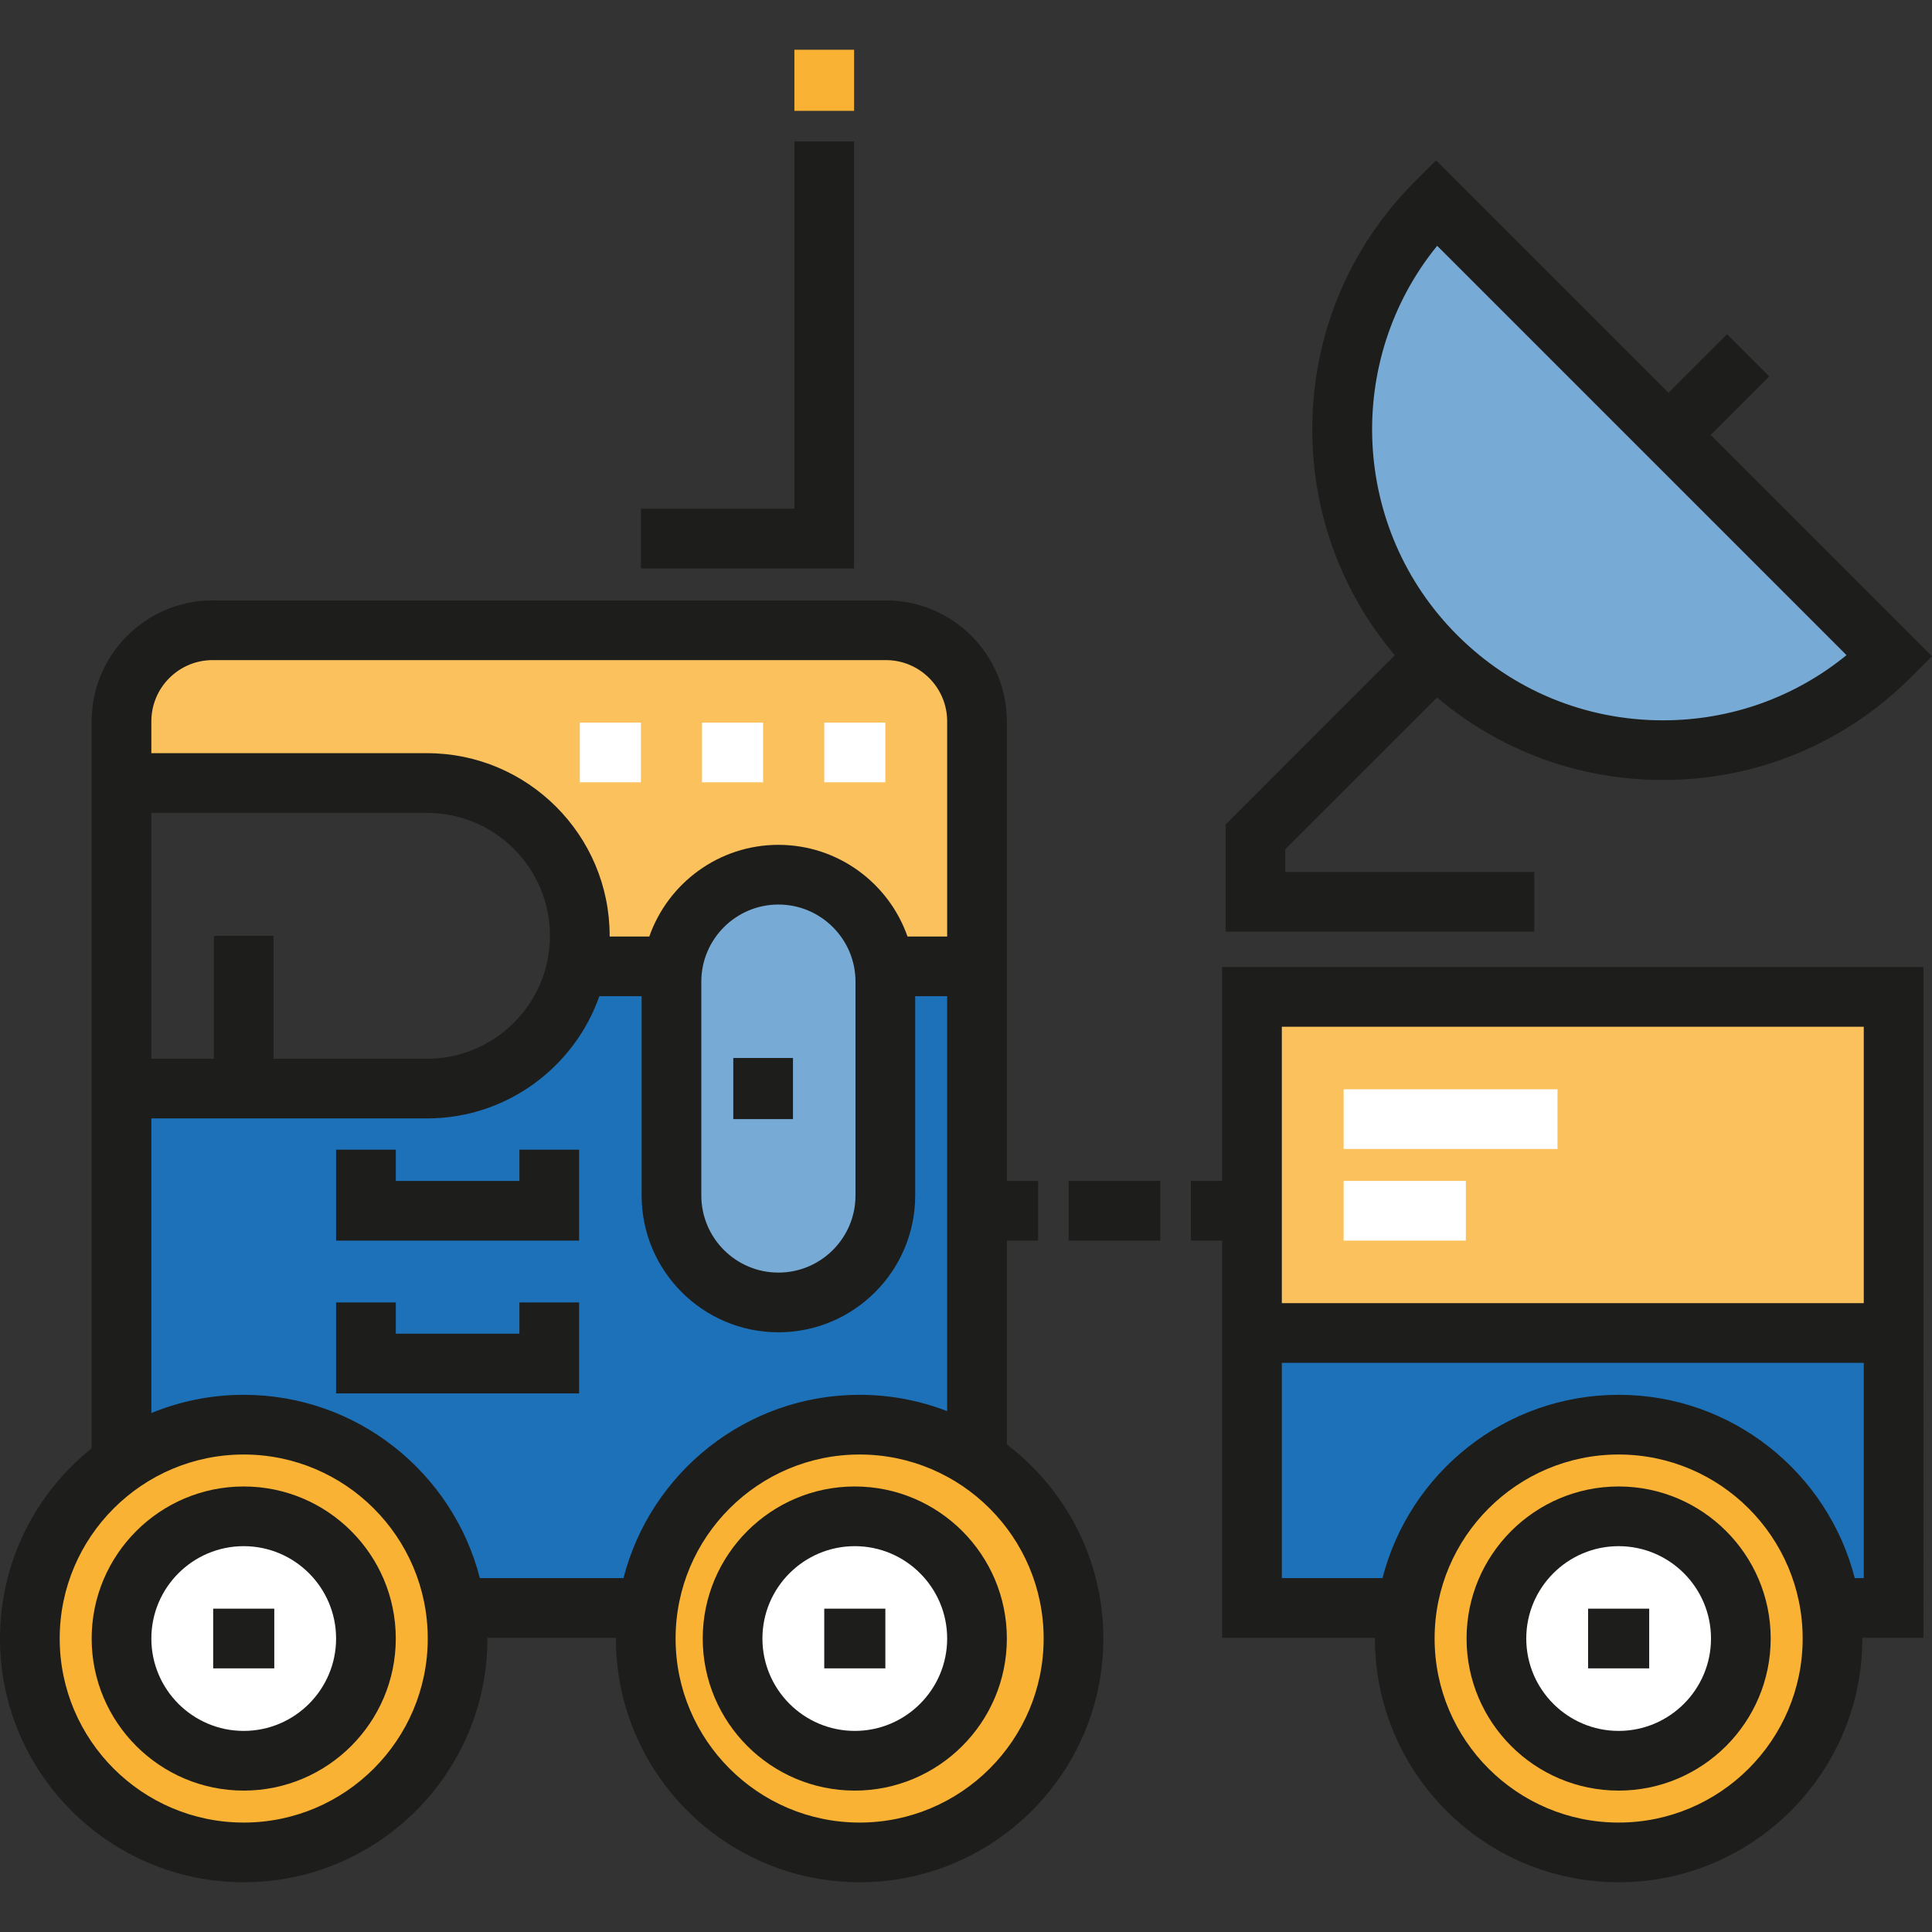
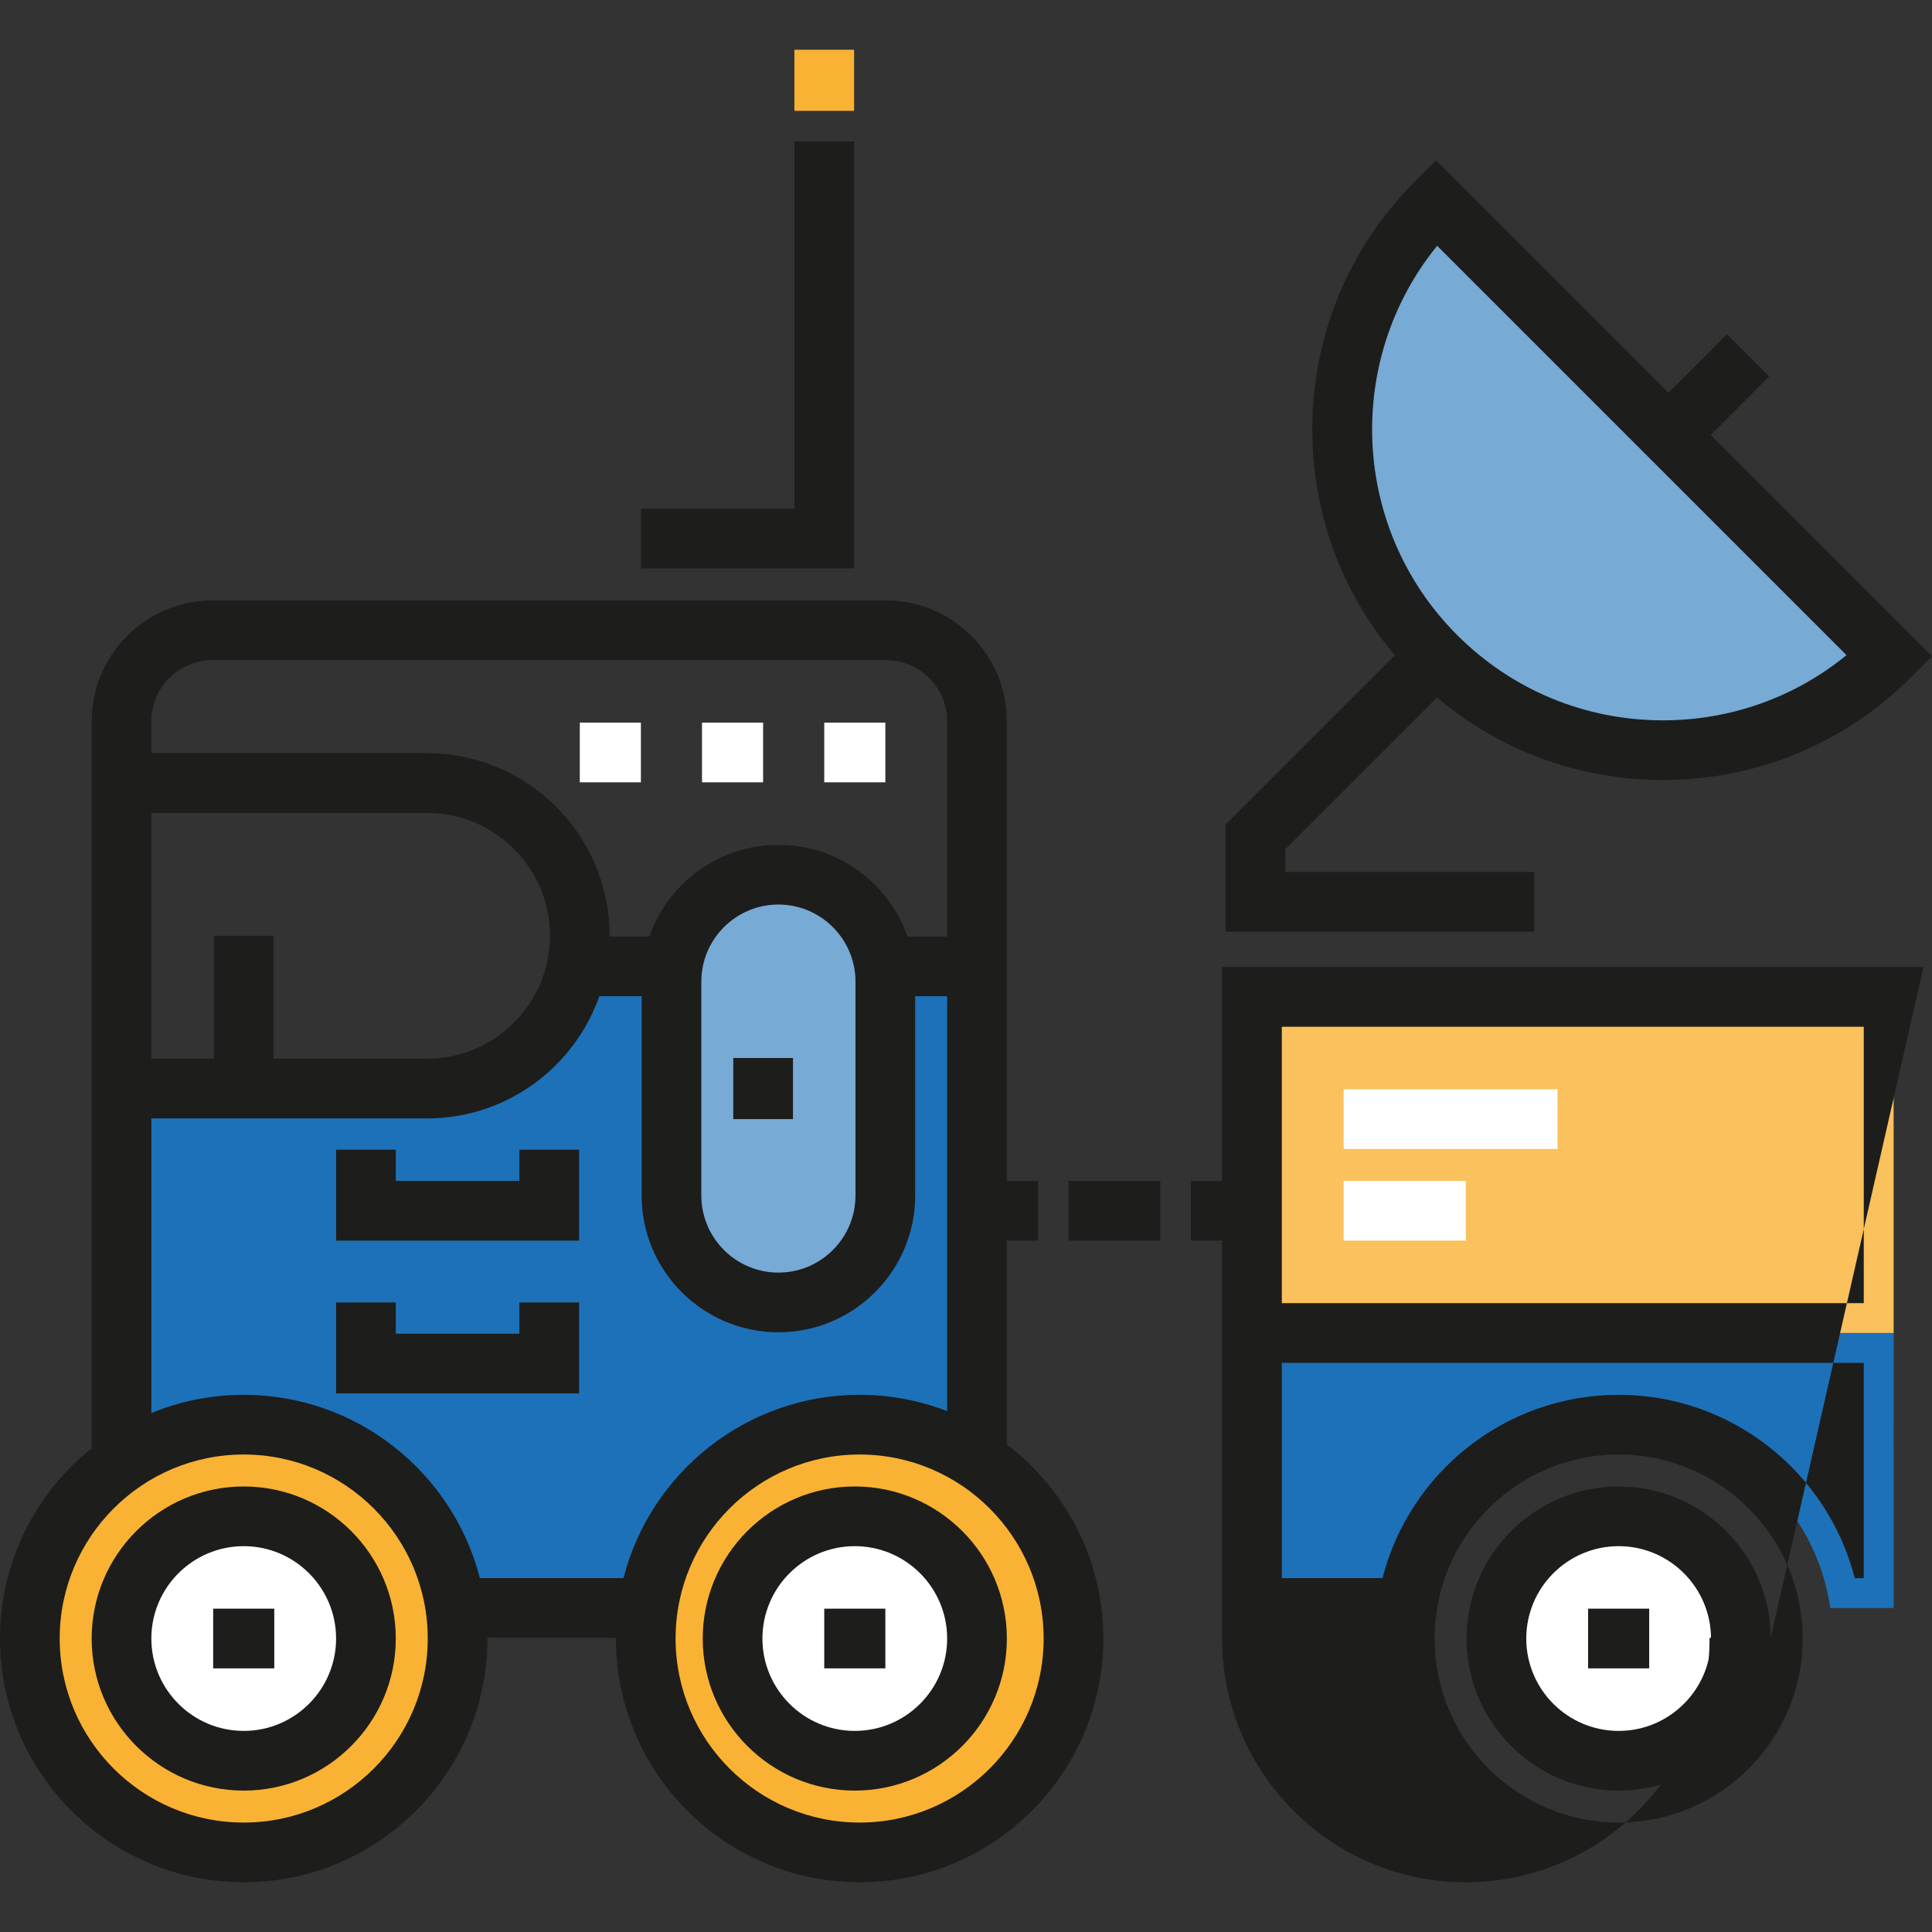
<svg xmlns="http://www.w3.org/2000/svg" version="1.1" id="Layer_1" viewBox="0 0 512.002 512.002" xml:space="preserve">
  <rect x="0" y="0" width="512.002" height="512.002" fill="#333333" stroke="none" />
  <path style="fill:#77AAD4;" d="M381.232,53.785c-32.521,32.522-33.576,88.756-1.055,121.277  c32.522,32.522,93.644,28.9,126.165-3.622L381.232,53.785z" />
  <rect x="331.793" y="264.195" style="fill:#FAC15C;" width="170.041" height="89.07" />
  <path id="SVGCleanerId_0" style="fill:#77AAD4;" d="M206.287,345.163L206.287,345.163c-15.652,0-28.34-12.688-28.34-28.34v-56.68  c0-15.651,12.688-28.34,28.34-28.34l0,0c15.651,0,28.34,12.689,28.34,28.34v56.68C234.627,332.475,221.939,345.163,206.287,345.163z  " />
  <g>
    <path id="SVGCleanerId_0_1_" style="fill:#77AAD4;" d="M206.287,345.163L206.287,345.163c-15.652,0-28.34-12.688-28.34-28.34   v-56.68c0-15.651,12.688-28.34,28.34-28.34l0,0c15.651,0,28.34,12.689,28.34,28.34v56.68   C234.627,332.475,221.939,345.163,206.287,345.163z" />
  </g>
  <path style="fill:#1D71B8;" d="M234.335,256.095c0.19,1.324,0.292,2.673,0.292,4.049v56.68c0,15.652-12.688,28.34-28.34,28.34l0,0  c-15.652,0-28.34-12.688-28.34-28.34v-56.68c0-1.375,0.103-2.725,0.292-4.049h-25.395c-3.751,18.478-20.088,32.388-39.674,32.388  H32.199v99.244c9.182-6.408,20.343-10.176,32.388-10.176c28.553,0,52.164,21.116,56.094,48.581h49.753  c3.93-27.466,27.541-48.582,56.094-48.582c12.045,0,23.205,3.768,32.387,10.176V256.095H234.335z" />
-   <path style="fill:#FAC15C;" d="M152.43,256.095h25.81c1.965-13.733,13.771-24.291,28.048-24.291l0,0  c14.276,0,26.082,10.558,28.047,24.291h24.583l-0.414-64.064c0-13.81-11.194-25.004-25.004-25.004H56.789  c-13.81,0-25.003,11.194-25.003,25.004v15.482h80.97c22.359,0,40.485,18.126,40.485,40.485l0,0  C153.241,250.771,152.961,253.479,152.43,256.095z" />
  <g>
    <circle style="fill:#F9B233;" cx="64.593" cy="434.226" r="56.68" />
    <circle style="fill:#F9B233;" cx="226.535" cy="434.226" r="56.68" />
-     <circle style="fill:#F9B233;" cx="428.952" cy="434.226" r="56.68" />
  </g>
  <path style="fill:#1D71B8;" d="M331.792,353.26v72.874h41.07c3.93-27.466,27.541-48.581,56.093-48.581  c28.553,0,52.165,21.116,56.094,48.582h16.779V353.26L331.792,353.26L331.792,353.26z" />
  <g>
    <circle style="fill:#FFFFFF;" cx="64.593" cy="434.226" r="32.388" />
    <circle style="fill:#FFFFFF;" cx="226.535" cy="434.226" r="32.388" />
    <circle style="fill:#FFFFFF;" cx="428.952" cy="434.226" r="32.388" />
  </g>
  <g>
    <path style="fill:#1D1D1B;" d="M64.589,474.528c-22.22,0-40.298-18.078-40.298-40.298c0-22.22,18.078-40.298,40.298-40.298   s40.298,18.078,40.298,40.298C104.887,456.45,86.809,474.528,64.589,474.528z M64.589,409.751   c-13.498,0-24.479,10.981-24.479,24.479s10.981,24.479,24.479,24.479s24.479-10.981,24.479-24.479S78.087,409.751,64.589,409.751z" />
    <path style="fill:#1D1D1B;" d="M226.53,474.528c-22.22,0-40.298-18.078-40.298-40.298c0-22.22,18.078-40.298,40.298-40.298   s40.298,18.078,40.298,40.298C266.827,456.45,248.75,474.528,226.53,474.528z M226.53,409.751   c-13.498,0-24.479,10.981-24.479,24.479s10.981,24.479,24.479,24.479s24.479-10.981,24.479-24.479S240.027,409.751,226.53,409.751z   " />
    <rect x="56.494" y="426.316" style="fill:#1D1D1B;" width="16.194" height="15.819" />
    <rect x="218.436" y="426.316" style="fill:#1D1D1B;" width="16.194" height="15.819" />
    <path style="fill:#1D1D1B;" d="M428.956,474.528c-22.22,0-40.298-18.078-40.298-40.298c0-22.22,18.078-40.298,40.298-40.298   c22.22,0,40.298,18.078,40.298,40.298C469.254,456.45,451.176,474.528,428.956,474.528z M428.956,409.751   c-13.498,0-24.479,10.981-24.479,24.479s10.981,24.479,24.479,24.479s24.479-10.981,24.479-24.479S442.453,409.751,428.956,409.751   z" />
    <rect x="420.863" y="426.316" style="fill:#1D1D1B;" width="16.194" height="15.819" />
    <rect x="194.328" y="280.383" style="fill:#1D1D1B;" width="15.819" height="16.193" />
    <polygon style="fill:#1D1D1B;" points="153.468,328.781 89.068,328.781 89.068,304.677 104.887,304.677 104.887,312.962    137.649,312.962 137.649,304.677 153.468,304.677  " />
    <polygon style="fill:#1D1D1B;" points="153.468,369.265 89.068,369.265 89.068,345.163 104.887,345.163 104.887,353.447    137.649,353.447 137.649,345.163 153.468,345.163  " />
    <polygon style="fill:#1D1D1B;" points="226.342,150.646 169.85,150.646 169.85,134.827 210.523,134.827 210.523,37.475    226.342,37.475  " />
  </g>
  <rect x="210.526" y="13.183" style="fill:#F9B233;" width="15.819" height="16.193" />
  <g>
    <rect x="153.653" y="191.503" style="fill:#FFFFFF;" width="16.193" height="15.819" />
    <rect x="186.039" y="191.503" style="fill:#FFFFFF;" width="16.194" height="15.819" />
    <rect x="218.436" y="191.503" style="fill:#FFFFFF;" width="16.194" height="15.819" />
  </g>
  <path style="fill:#1D1D1B;" d="M453.354,115.256l15.51-15.51l-11.186-11.186l-15.51,15.51l-61.587-61.587l-5.593,5.592  c-17.551,17.552-27.218,40.888-27.218,65.711c0,22.165,7.727,43.132,21.874,59.868l-44.848,44.849v28.393h81.796v-15.819h-65.977  v-6.022l40.217-40.215c16.734,14.148,37.702,21.875,59.868,21.875c24.822,0,48.159-9.666,65.711-27.22l5.592-5.592L453.354,115.256z   M440.698,190.896c-20.596,0-39.961-8.02-54.524-22.586c-28.177-28.176-29.946-72.915-5.309-103.171l108.484,108.483  C475.637,184.811,458.634,190.896,440.698,190.896z" />
  <g>
    <rect x="356.08" y="288.672" style="fill:#FFFFFF;" width="56.68" height="15.819" />
    <rect x="356.08" y="312.959" style="fill:#FFFFFF;" width="32.388" height="15.819" />
  </g>
  <g>
-     <path style="fill:#1D1D1B;" d="M509.738,256.283H323.881v56.68h-8.284v15.819h8.284v105.261h40.492   c0,0.063-0.005,0.124-0.005,0.188c0,35.614,28.975,64.589,64.588,64.589c35.614,0,64.589-28.975,64.589-64.589   c0-0.063-0.004-0.124-0.005-0.188h16.198L509.738,256.283L509.738,256.283z M428.956,483c-26.892,0-48.769-21.878-48.769-48.77   c0-26.892,21.877-48.769,48.769-48.769c26.892,0,48.77,21.877,48.77,48.769C477.726,461.122,455.848,483,428.956,483z    M493.919,418.223h-2.385c-7.14-27.897-32.487-48.581-62.579-48.581c-30.09,0-55.438,20.685-62.578,48.581h-26.678v-57.055h154.219   v57.055H493.919z M493.919,345.351H339.7v-73.249h154.219V345.351z" />
+     <path style="fill:#1D1D1B;" d="M509.738,256.283H323.881v56.68h-8.284v15.819h8.284v105.261c0,0.063-0.005,0.124-0.005,0.188c0,35.614,28.975,64.589,64.588,64.589c35.614,0,64.589-28.975,64.589-64.589   c0-0.063-0.004-0.124-0.005-0.188h16.198L509.738,256.283L509.738,256.283z M428.956,483c-26.892,0-48.769-21.878-48.769-48.77   c0-26.892,21.877-48.769,48.769-48.769c26.892,0,48.77,21.877,48.77,48.769C477.726,461.122,455.848,483,428.956,483z    M493.919,418.223h-2.385c-7.14-27.897-32.487-48.581-62.579-48.581c-30.09,0-55.438,20.685-62.578,48.581h-26.678v-57.055h154.219   v57.055H493.919z M493.919,345.351H339.7v-73.249h154.219V345.351z" />
    <path style="fill:#1D1D1B;" d="M266.827,382.803V328.78h8.285v-15.819h-8.285V191.163c0-17.67-14.375-32.045-32.045-32.045H56.336   c-17.67,0-32.045,14.375-32.045,32.045V383.81C9.499,395.655,0,413.849,0,434.23c0,35.614,28.975,64.589,64.589,64.589   s64.589-28.975,64.589-64.589c0-0.063-0.004-0.124-0.004-0.188h34.051c0,0.063-0.004,0.124-0.004,0.188   c0,35.614,28.975,64.589,64.589,64.589s64.589-28.975,64.589-64.589C292.398,413.266,282.351,394.61,266.827,382.803z    M40.11,191.163c0-8.946,7.279-16.226,16.226-16.226h178.447c8.947,0,16.226,7.279,16.226,16.226v57.022H240.5   c-4.952-14.128-18.415-24.291-34.213-24.291s-29.26,10.163-34.213,24.291h-10.513c0-0.063,0.004-0.124,0.004-0.188   c0-26.685-21.71-48.395-48.395-48.395H40.109v-8.44H40.11z M226.717,260.143v56.68c0,11.266-9.164,20.43-20.43,20.43l0,0   c-11.265,0-20.43-9.164-20.43-20.43v-56.68c0-11.266,9.165-20.43,20.43-20.43S226.717,248.877,226.717,260.143z M40.11,215.422   h73.062c17.963,0,32.576,14.613,32.576,32.576c0,17.963-14.613,32.576-32.576,32.576H72.498v-32.576H56.68v32.576H40.11V215.422z    M64.589,483c-26.892,0-48.77-21.878-48.77-48.77c0-26.892,21.878-48.769,48.77-48.769s48.77,21.877,48.77,48.769   C113.359,461.122,91.481,483,64.589,483z M127.168,418.223c-7.141-27.897-32.489-48.581-62.579-48.581   c-8.661,0-16.924,1.726-24.479,4.832v-78.081h73.062c21.076,0,39.039-13.548,45.662-32.388h11.205v52.819   c0,19.988,16.261,36.249,36.249,36.249c19.988,0,36.249-16.262,36.249-36.249v-52.819h8.473v109.963   c-7.206-2.784-15.025-4.327-23.201-4.327c-30.091,0-55.439,20.685-62.578,48.581h-38.063V418.223z M227.809,483   c-26.892,0-48.77-21.878-48.77-48.77c0-26.892,21.878-48.769,48.77-48.769s48.77,21.877,48.77,48.769   C276.579,461.122,254.701,483,227.809,483z" />
    <rect x="283.208" y="312.959" style="fill:#1D1D1B;" width="24.287" height="15.819" />
  </g>
</svg>